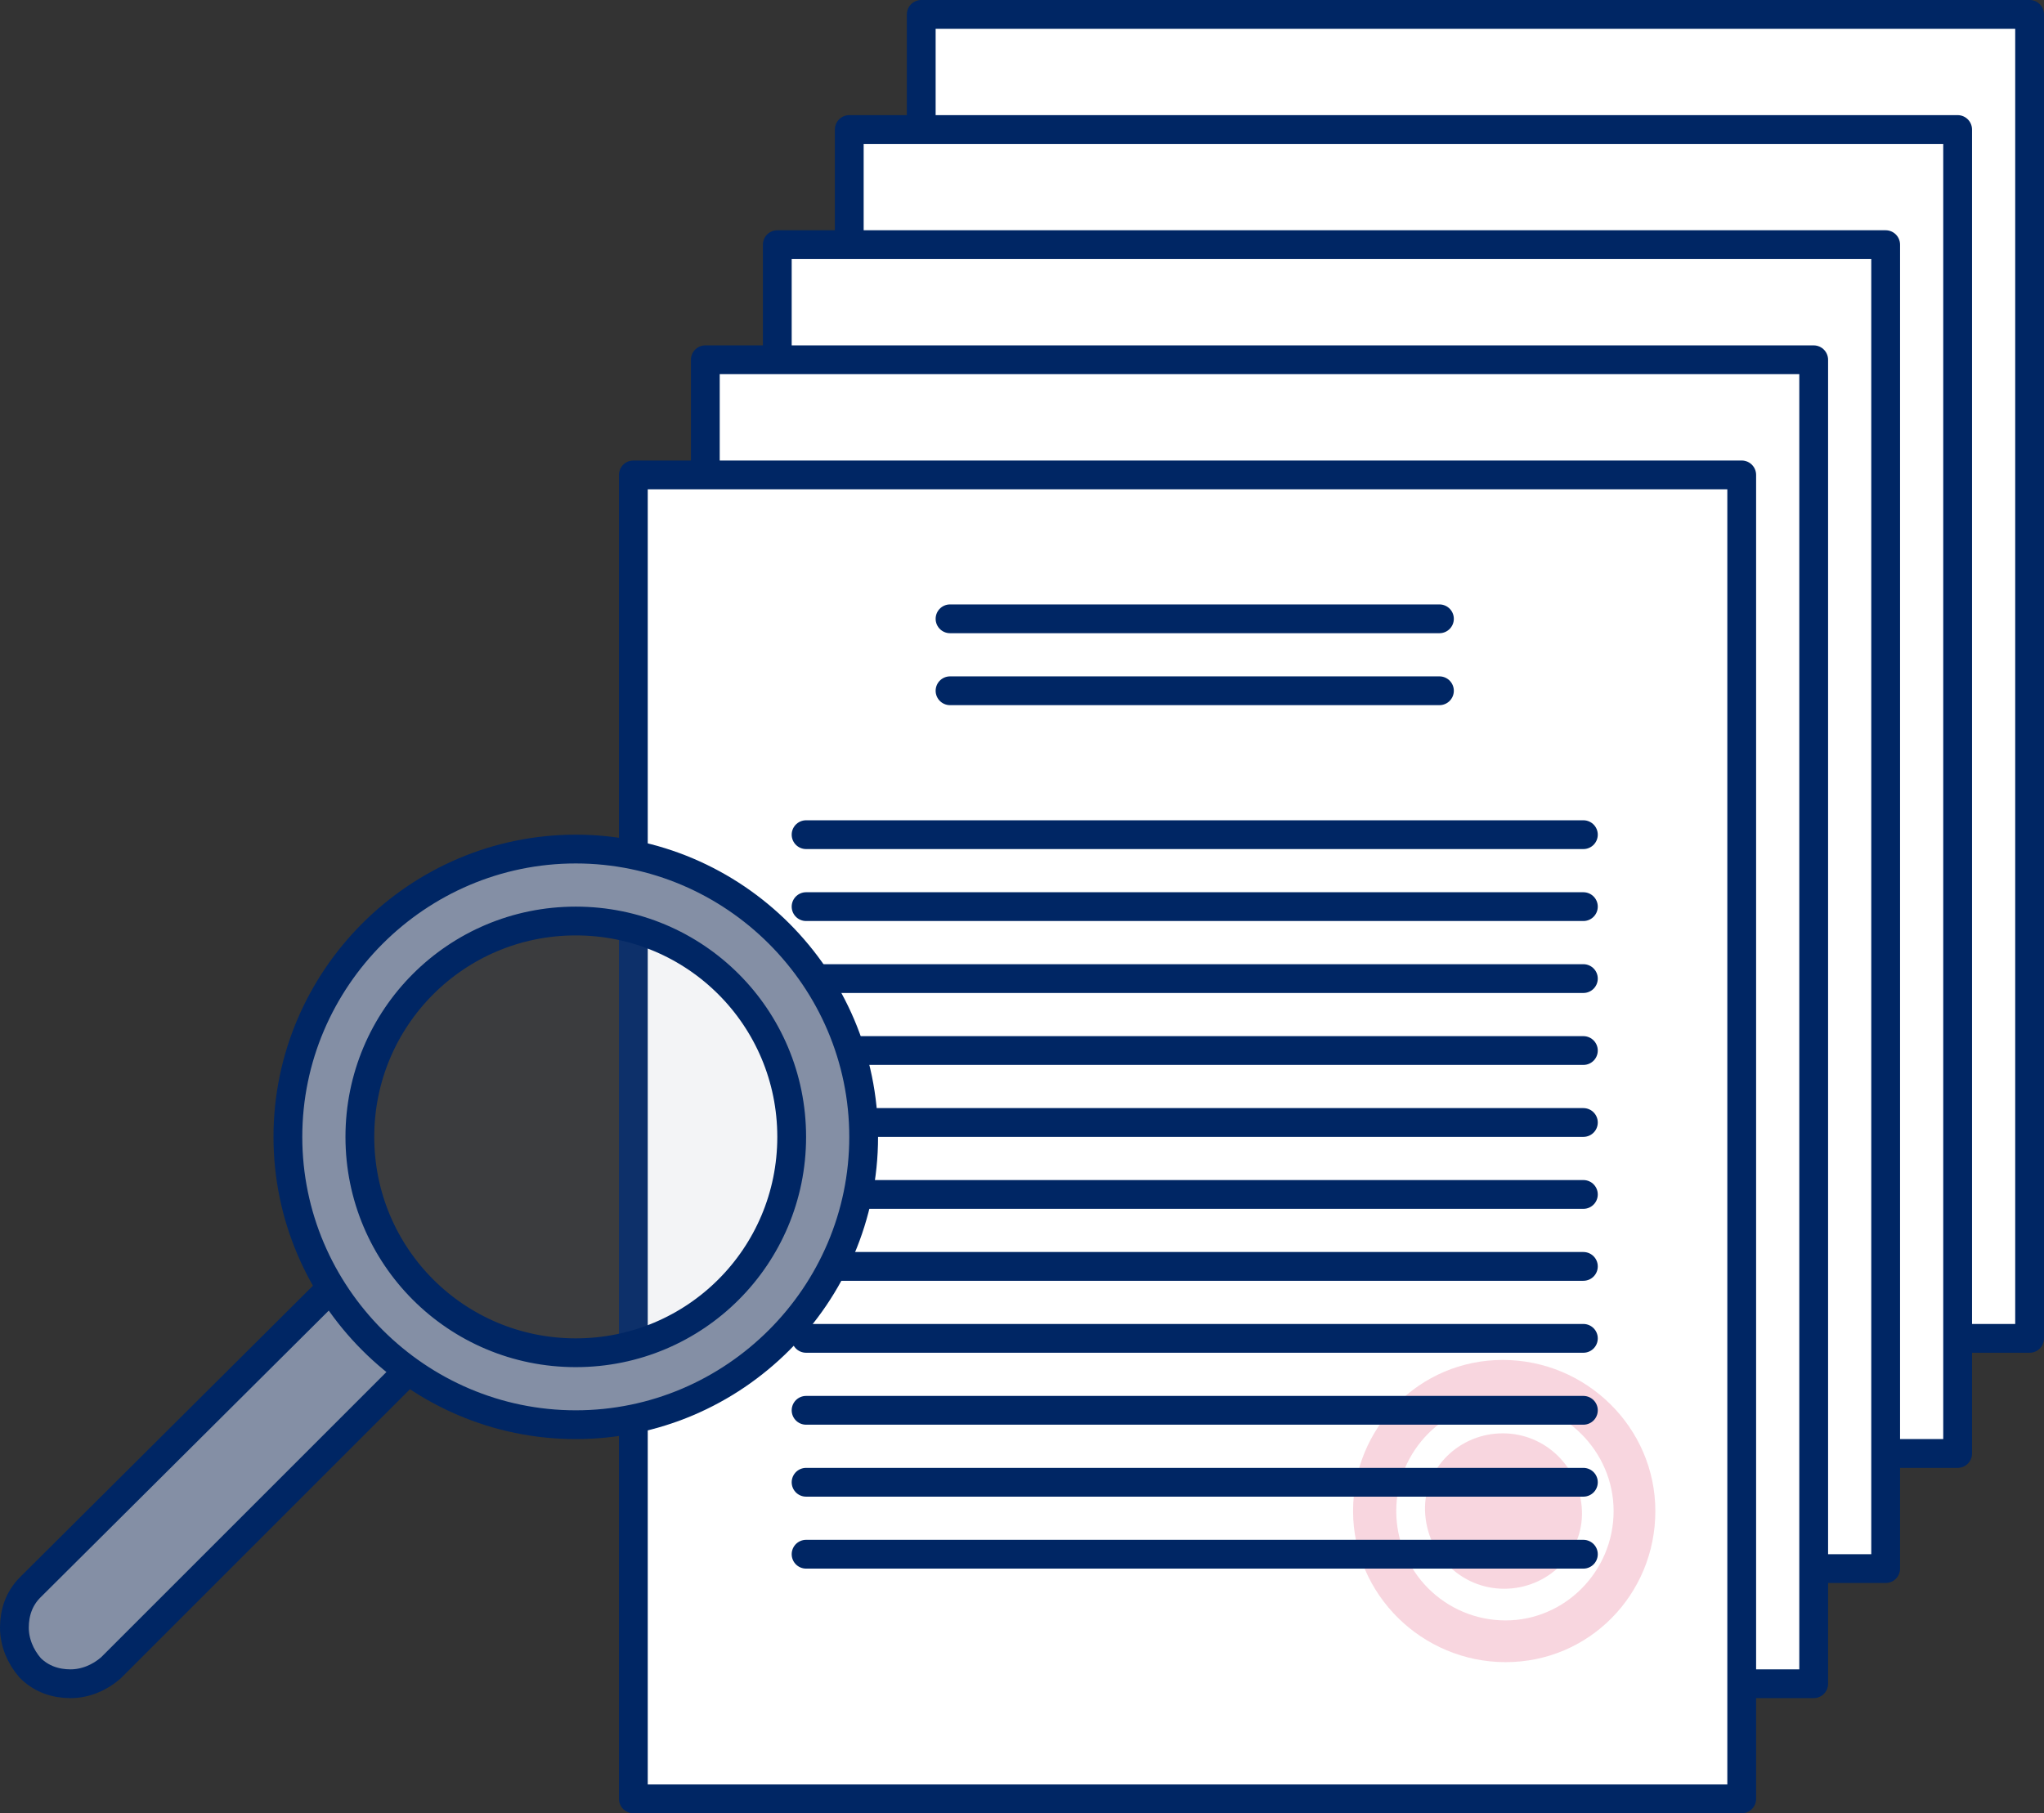
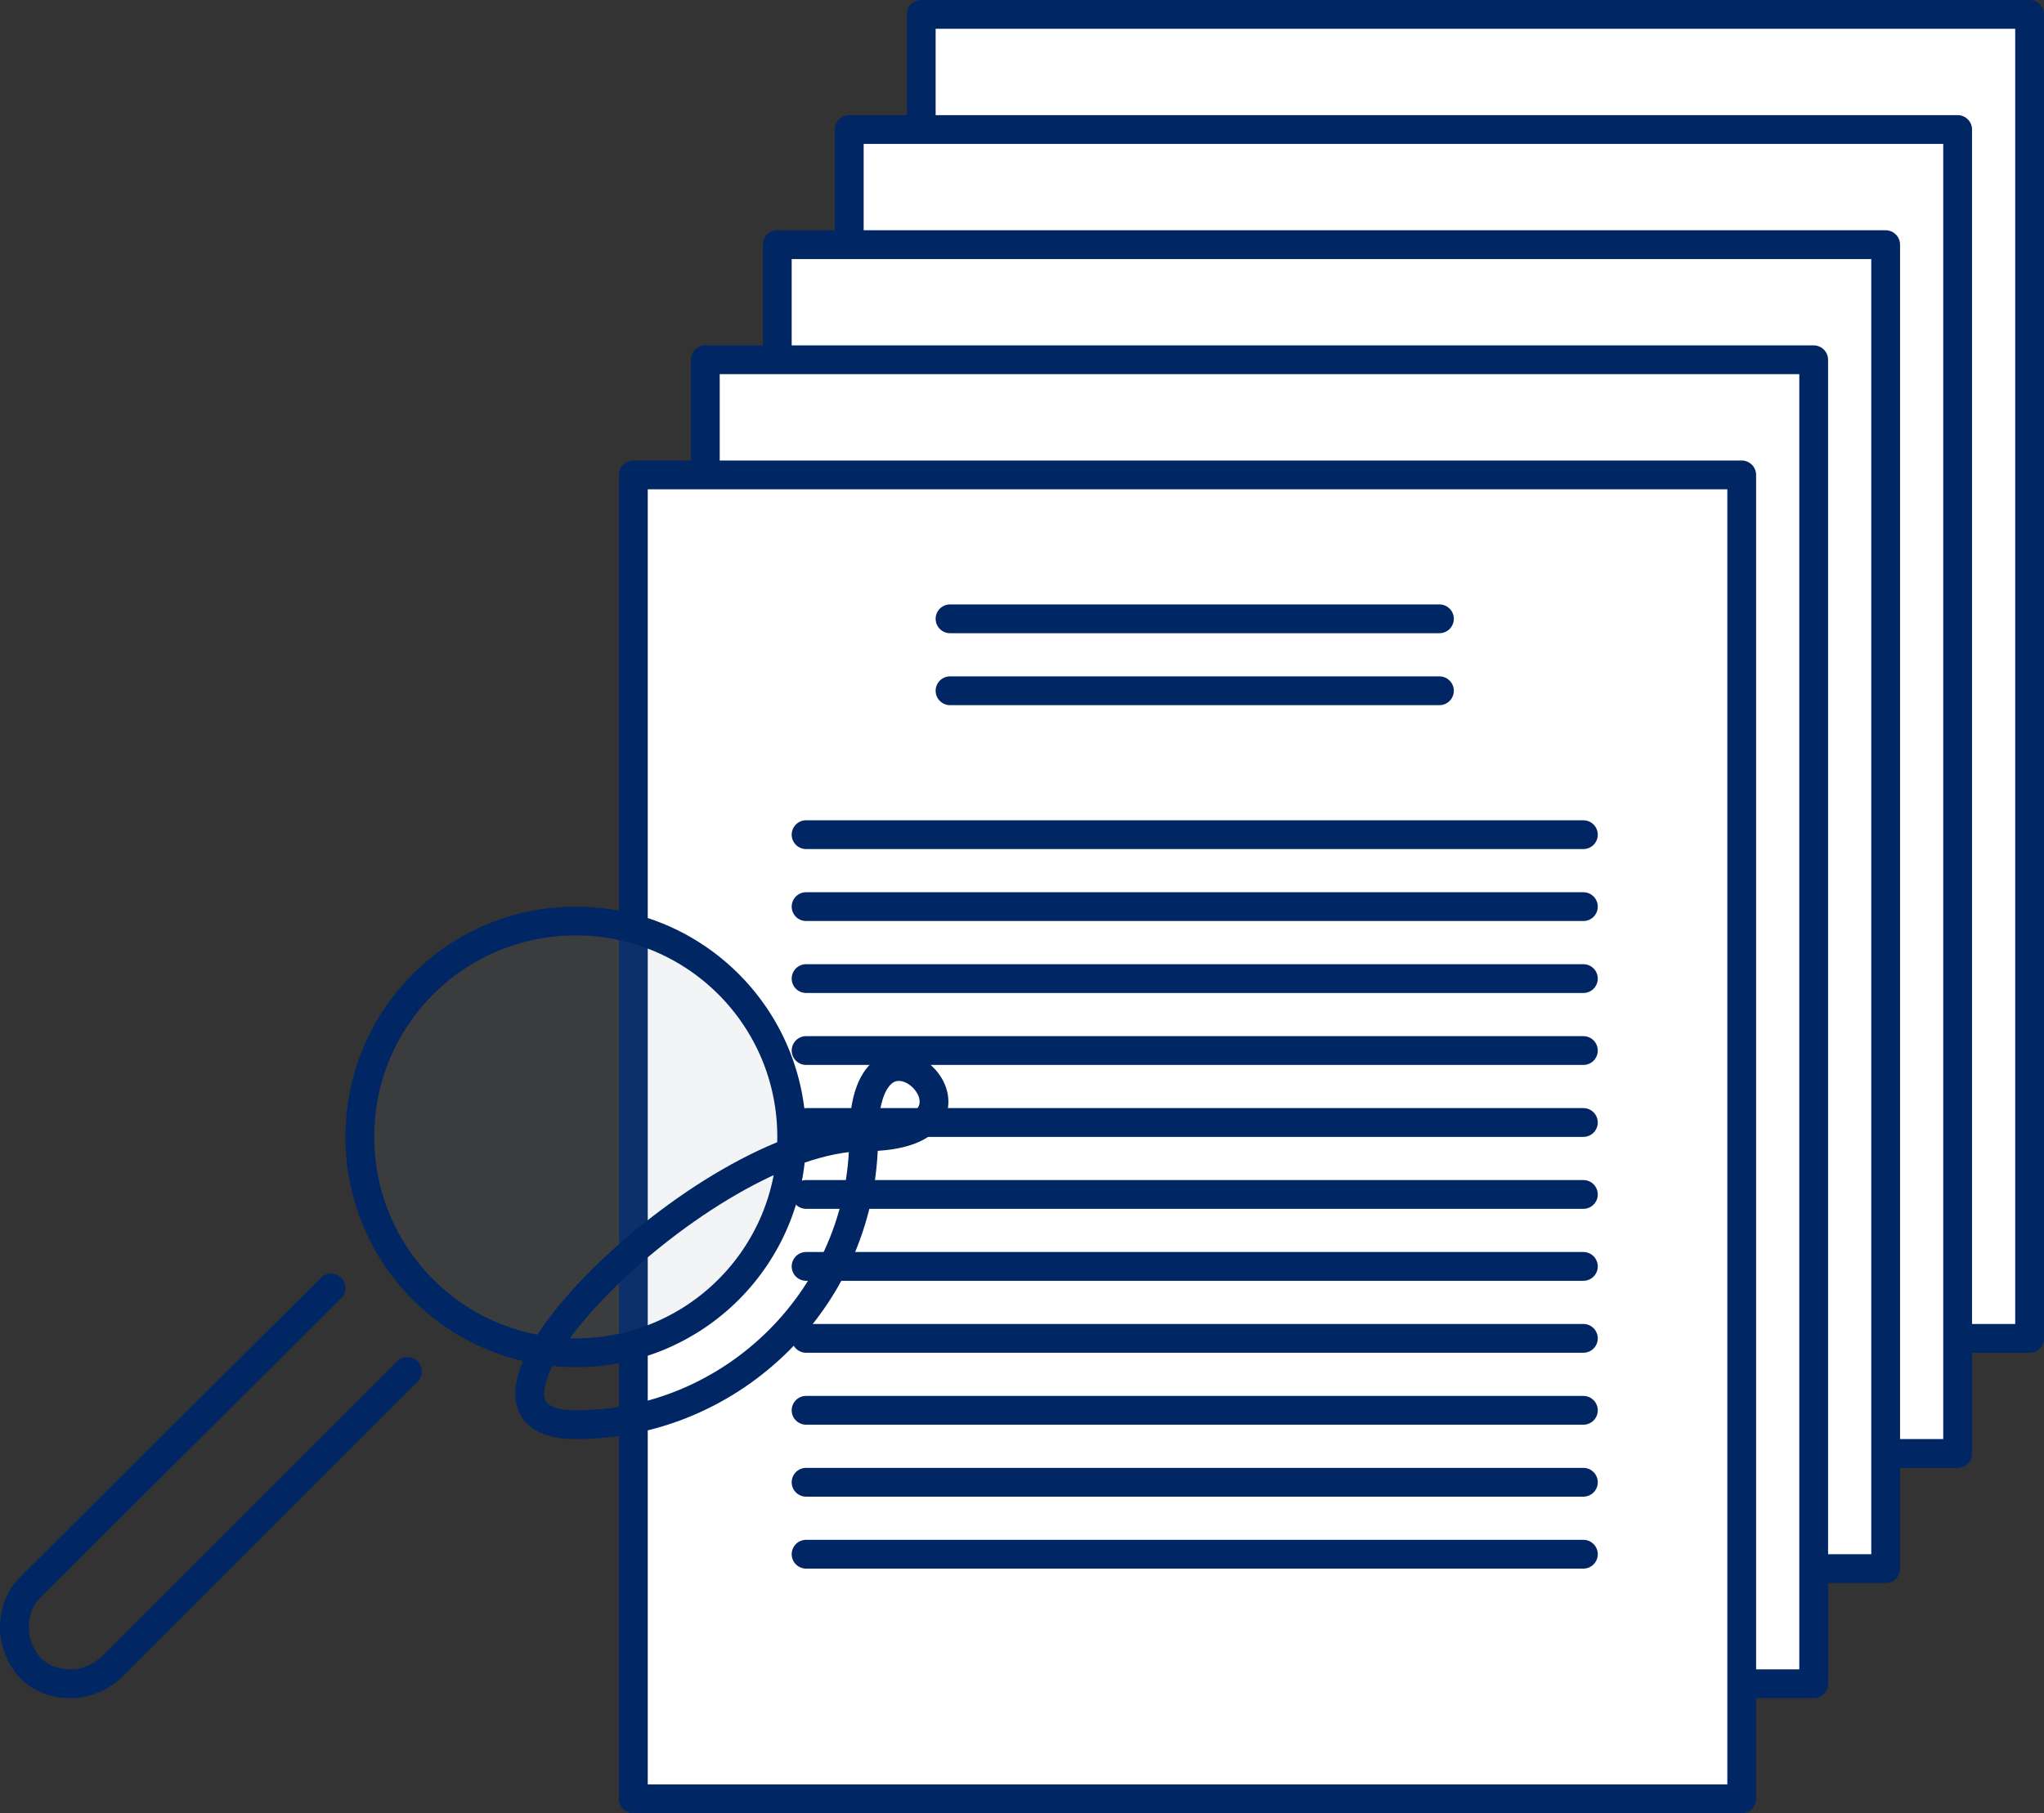
<svg xmlns="http://www.w3.org/2000/svg" version="1.1" id="_x31__1_" x="0px" y="0px" viewBox="0 0 142 126" enable-background="new 0 0 142 126" xml:space="preserve">
  <rect x="0" y="0" width="142" height="126" fill="#333333" stroke="none" />
  <polygon id="_x31_" fill="#FFFFFF" points="141,1 141,93 136,93 136,101 131,101 131,109 126,109 126,117 121,117 121,125 44,125   44,33 49,33 49,25 54,25 54,17 59,17 59,9 64,9 64,1 " />
-   <path id="_x32_" opacity="0.2" fill="#DF335F" d="M104.5,110.4c-3,0-5.4-2.4-5.5-5.4s2.4-5.4,5.4-5.4c3,0,5.4,2.4,5.5,5.4  S107.5,110.4,104.5,110.4z M115,105c0-5.8-4.8-10.5-10.6-10.5S94,99.2,94,105s4.8,10.5,10.6,10.5S115,110.8,115,105z M112.1,105  c0,4.2-3.4,7.6-7.5,7.6c-4.2,0-7.6-3.4-7.6-7.6s3.4-7.6,7.5-7.6C108.6,97.4,112.1,100.8,112.1,105z" />
  <path id="_x33_" fill="none" stroke="#002664" stroke-width="2" stroke-linecap="round" stroke-linejoin="round" stroke-miterlimit="10" d="  M121,33v92H44V33H121z M66,43h34 M66,48h34 M56,103h54 M56,108h54 M56,93h54 M56,98h54 M56,83h54 M56,88h54 M56,73h54 M56,78h54   M56,63h54 M56,68h54 M56,58h54 M54,25v-8h77v92h-5 M131,101h5V9H59v8 M136,93h5V1H64v8 M49,33v-8h5h72v82v10h-5" />
  <g id="Magnifier_1_">
-     <path fill="#848FA5" d="M40,59c-11,0-20,9-20,20c0,3.8,1.1,7.3,2.9,10.4c0,0.1,0,0.2,0,0.2L2.1,110.3c-0.8,0.8-1.1,1.8-1.1,2.8   c0,1,0.4,2,1.1,2.8c0.8,0.8,1.8,1.1,2.8,1.1c1,0,2-0.4,2.8-1.1l20.5-20.5c0,0,0.2-0.1,0.2,0C31.7,97.6,35.7,99,40,99   c11,0,20-9,20-20S51,59,40,59z M40,94c-8.3,0-15-6.7-15-15c0-8.3,6.7-15,15-15s15,6.7,15,15C55,87.3,48.3,94,40,94z" />
    <path opacity="0.1" fill="#848FA5" d="M40,64c-8.3,0-15,6.7-15,15s6.7,15,15,15s15-6.7,15-15S48.3,64,40,64z" />
-     <path fill="none" stroke="#002664" stroke-width="2" stroke-linecap="round" stroke-linejoin="round" stroke-miterlimit="10" d="   M60,79c0,11-9,20-20,20s-20-9-20-20s9-20,20-20S60,68,60,79z M40,64c-8.3,0-15,6.7-15,15s6.7,15,15,15s15-6.7,15-15S48.3,64,40,64z    M23,89.5L23,89.5L2.1,110.3c-0.8,0.8-1.1,1.8-1.1,2.8c0,1,0.4,2,1.1,2.8c0.8,0.8,1.8,1.1,2.8,1.1c1,0,2-0.4,2.8-1.1l20.6-20.6" />
+     <path fill="none" stroke="#002664" stroke-width="2" stroke-linecap="round" stroke-linejoin="round" stroke-miterlimit="10" d="   M60,79c0,11-9,20-20,20s9-20,20-20S60,68,60,79z M40,64c-8.3,0-15,6.7-15,15s6.7,15,15,15s15-6.7,15-15S48.3,64,40,64z    M23,89.5L23,89.5L2.1,110.3c-0.8,0.8-1.1,1.8-1.1,2.8c0,1,0.4,2,1.1,2.8c0.8,0.8,1.8,1.1,2.8,1.1c1,0,2-0.4,2.8-1.1l20.6-20.6" />
  </g>
</svg>